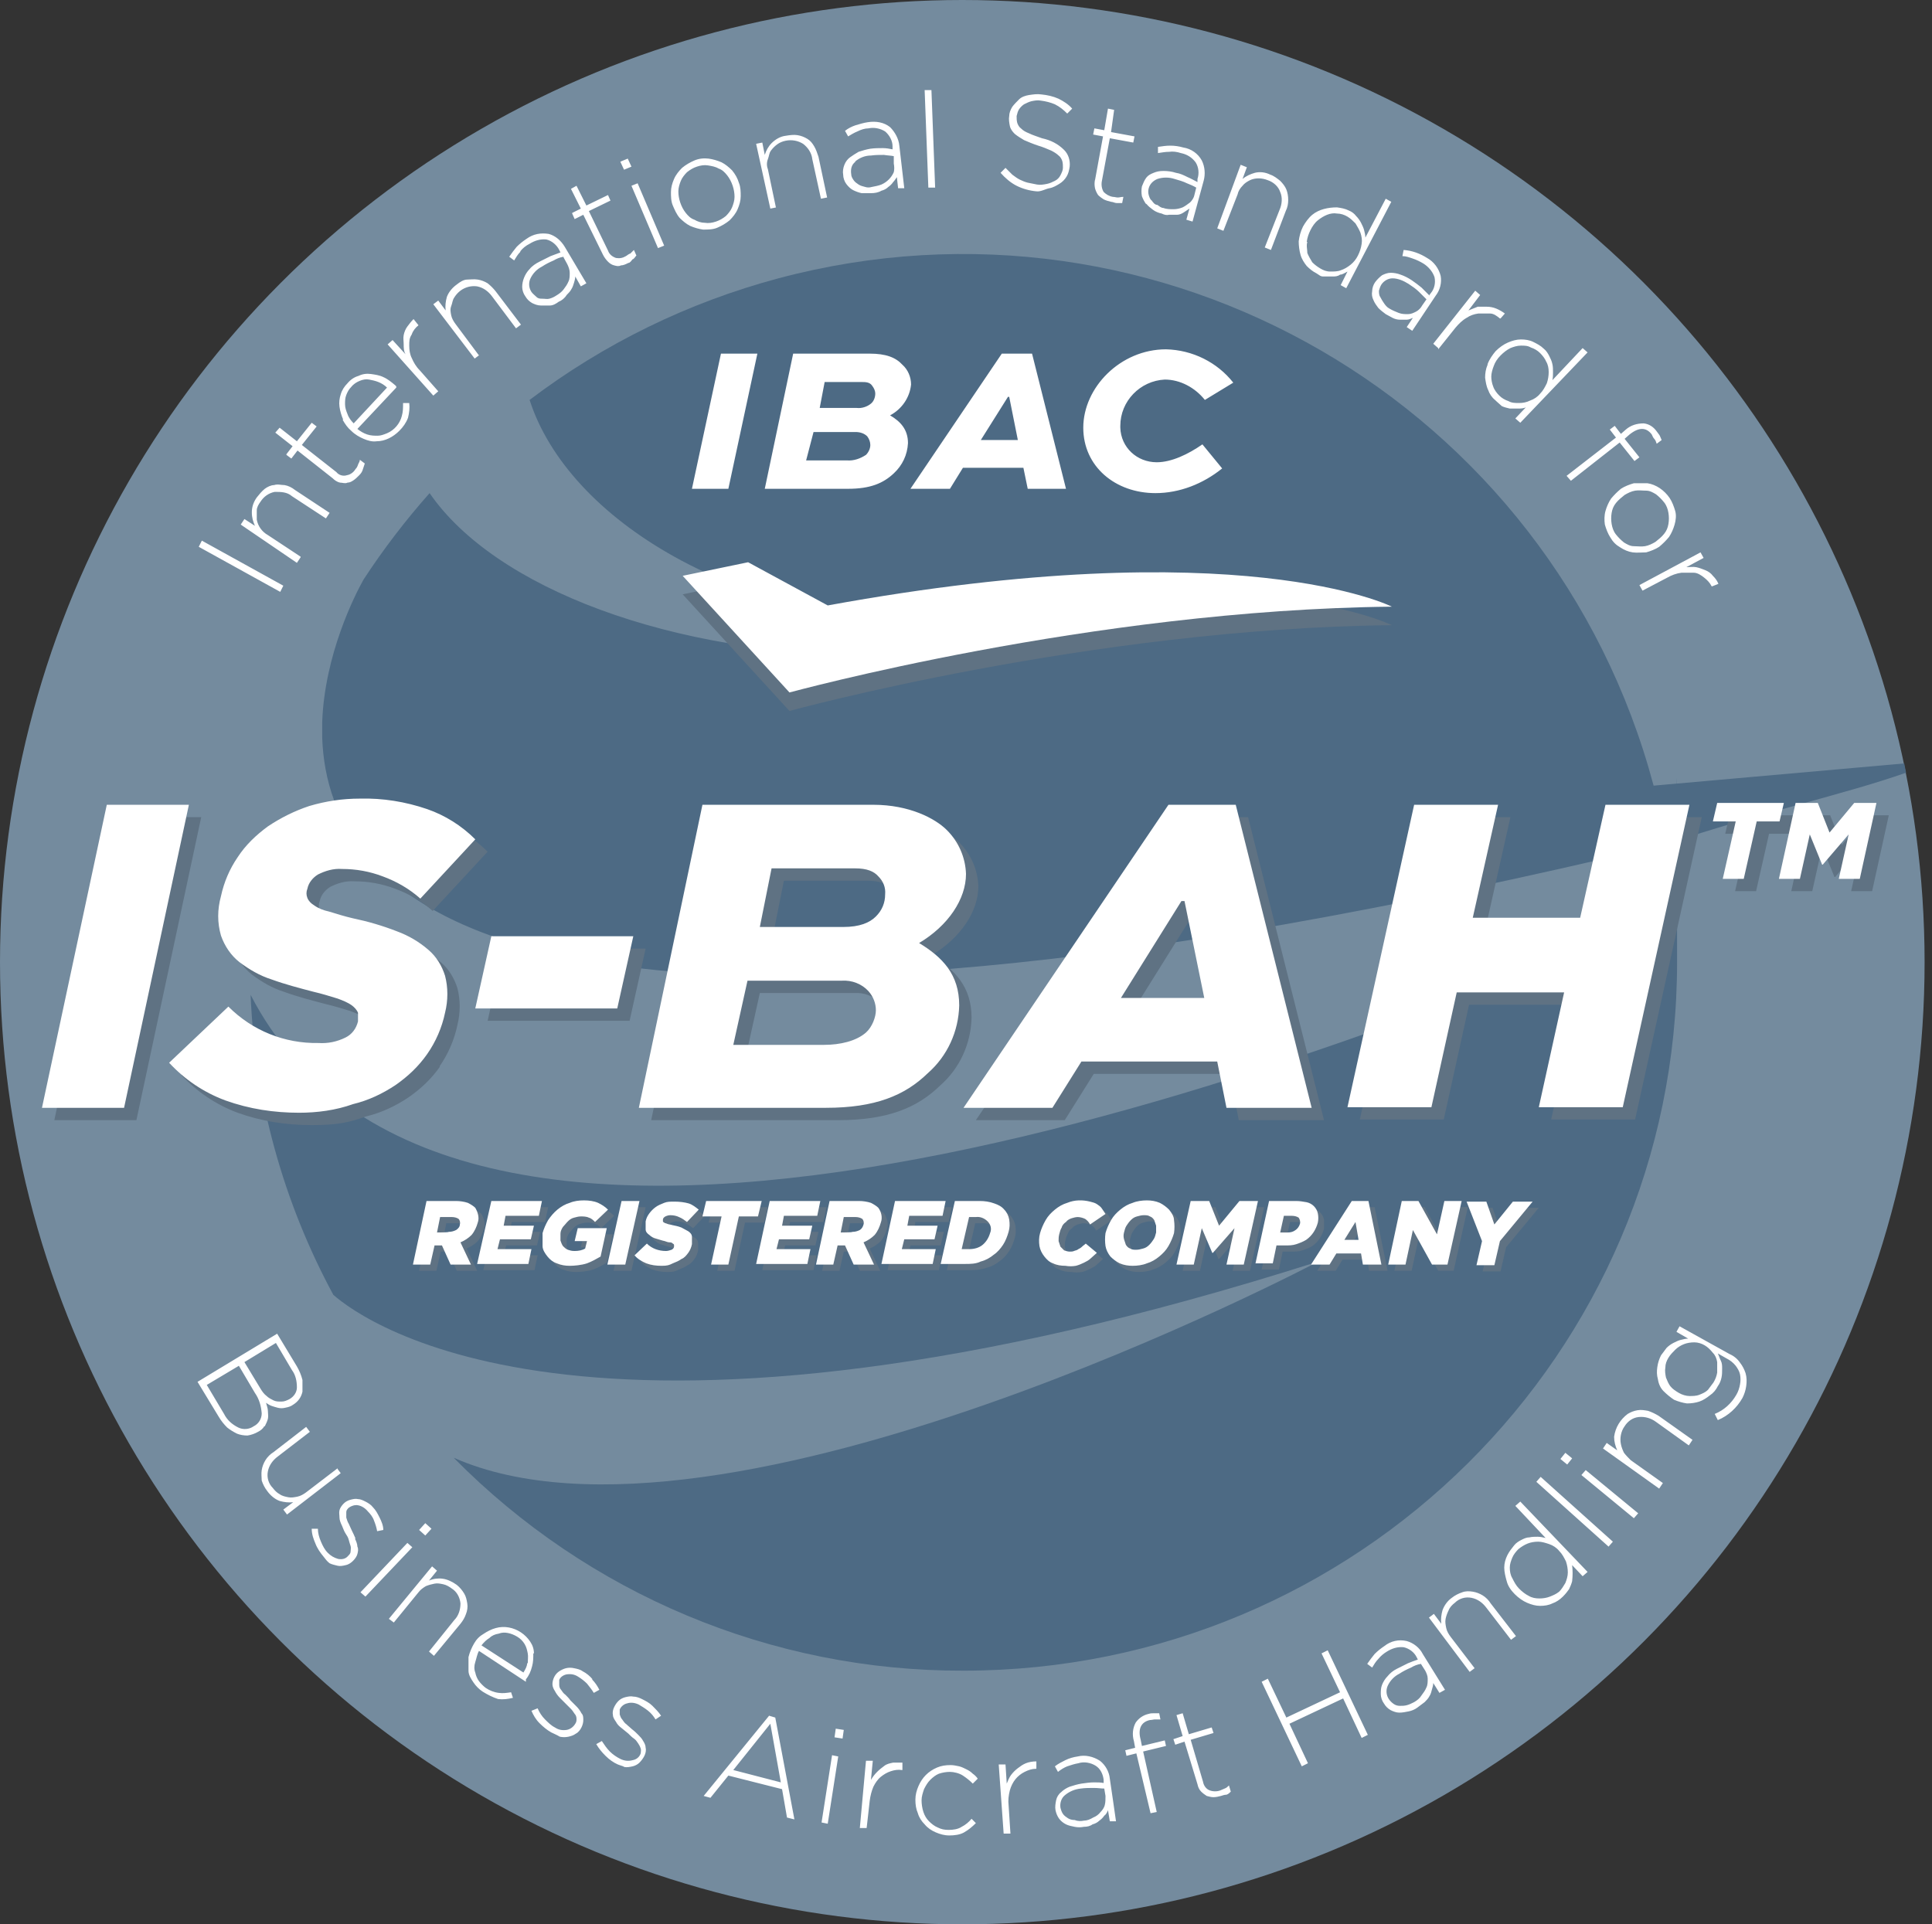
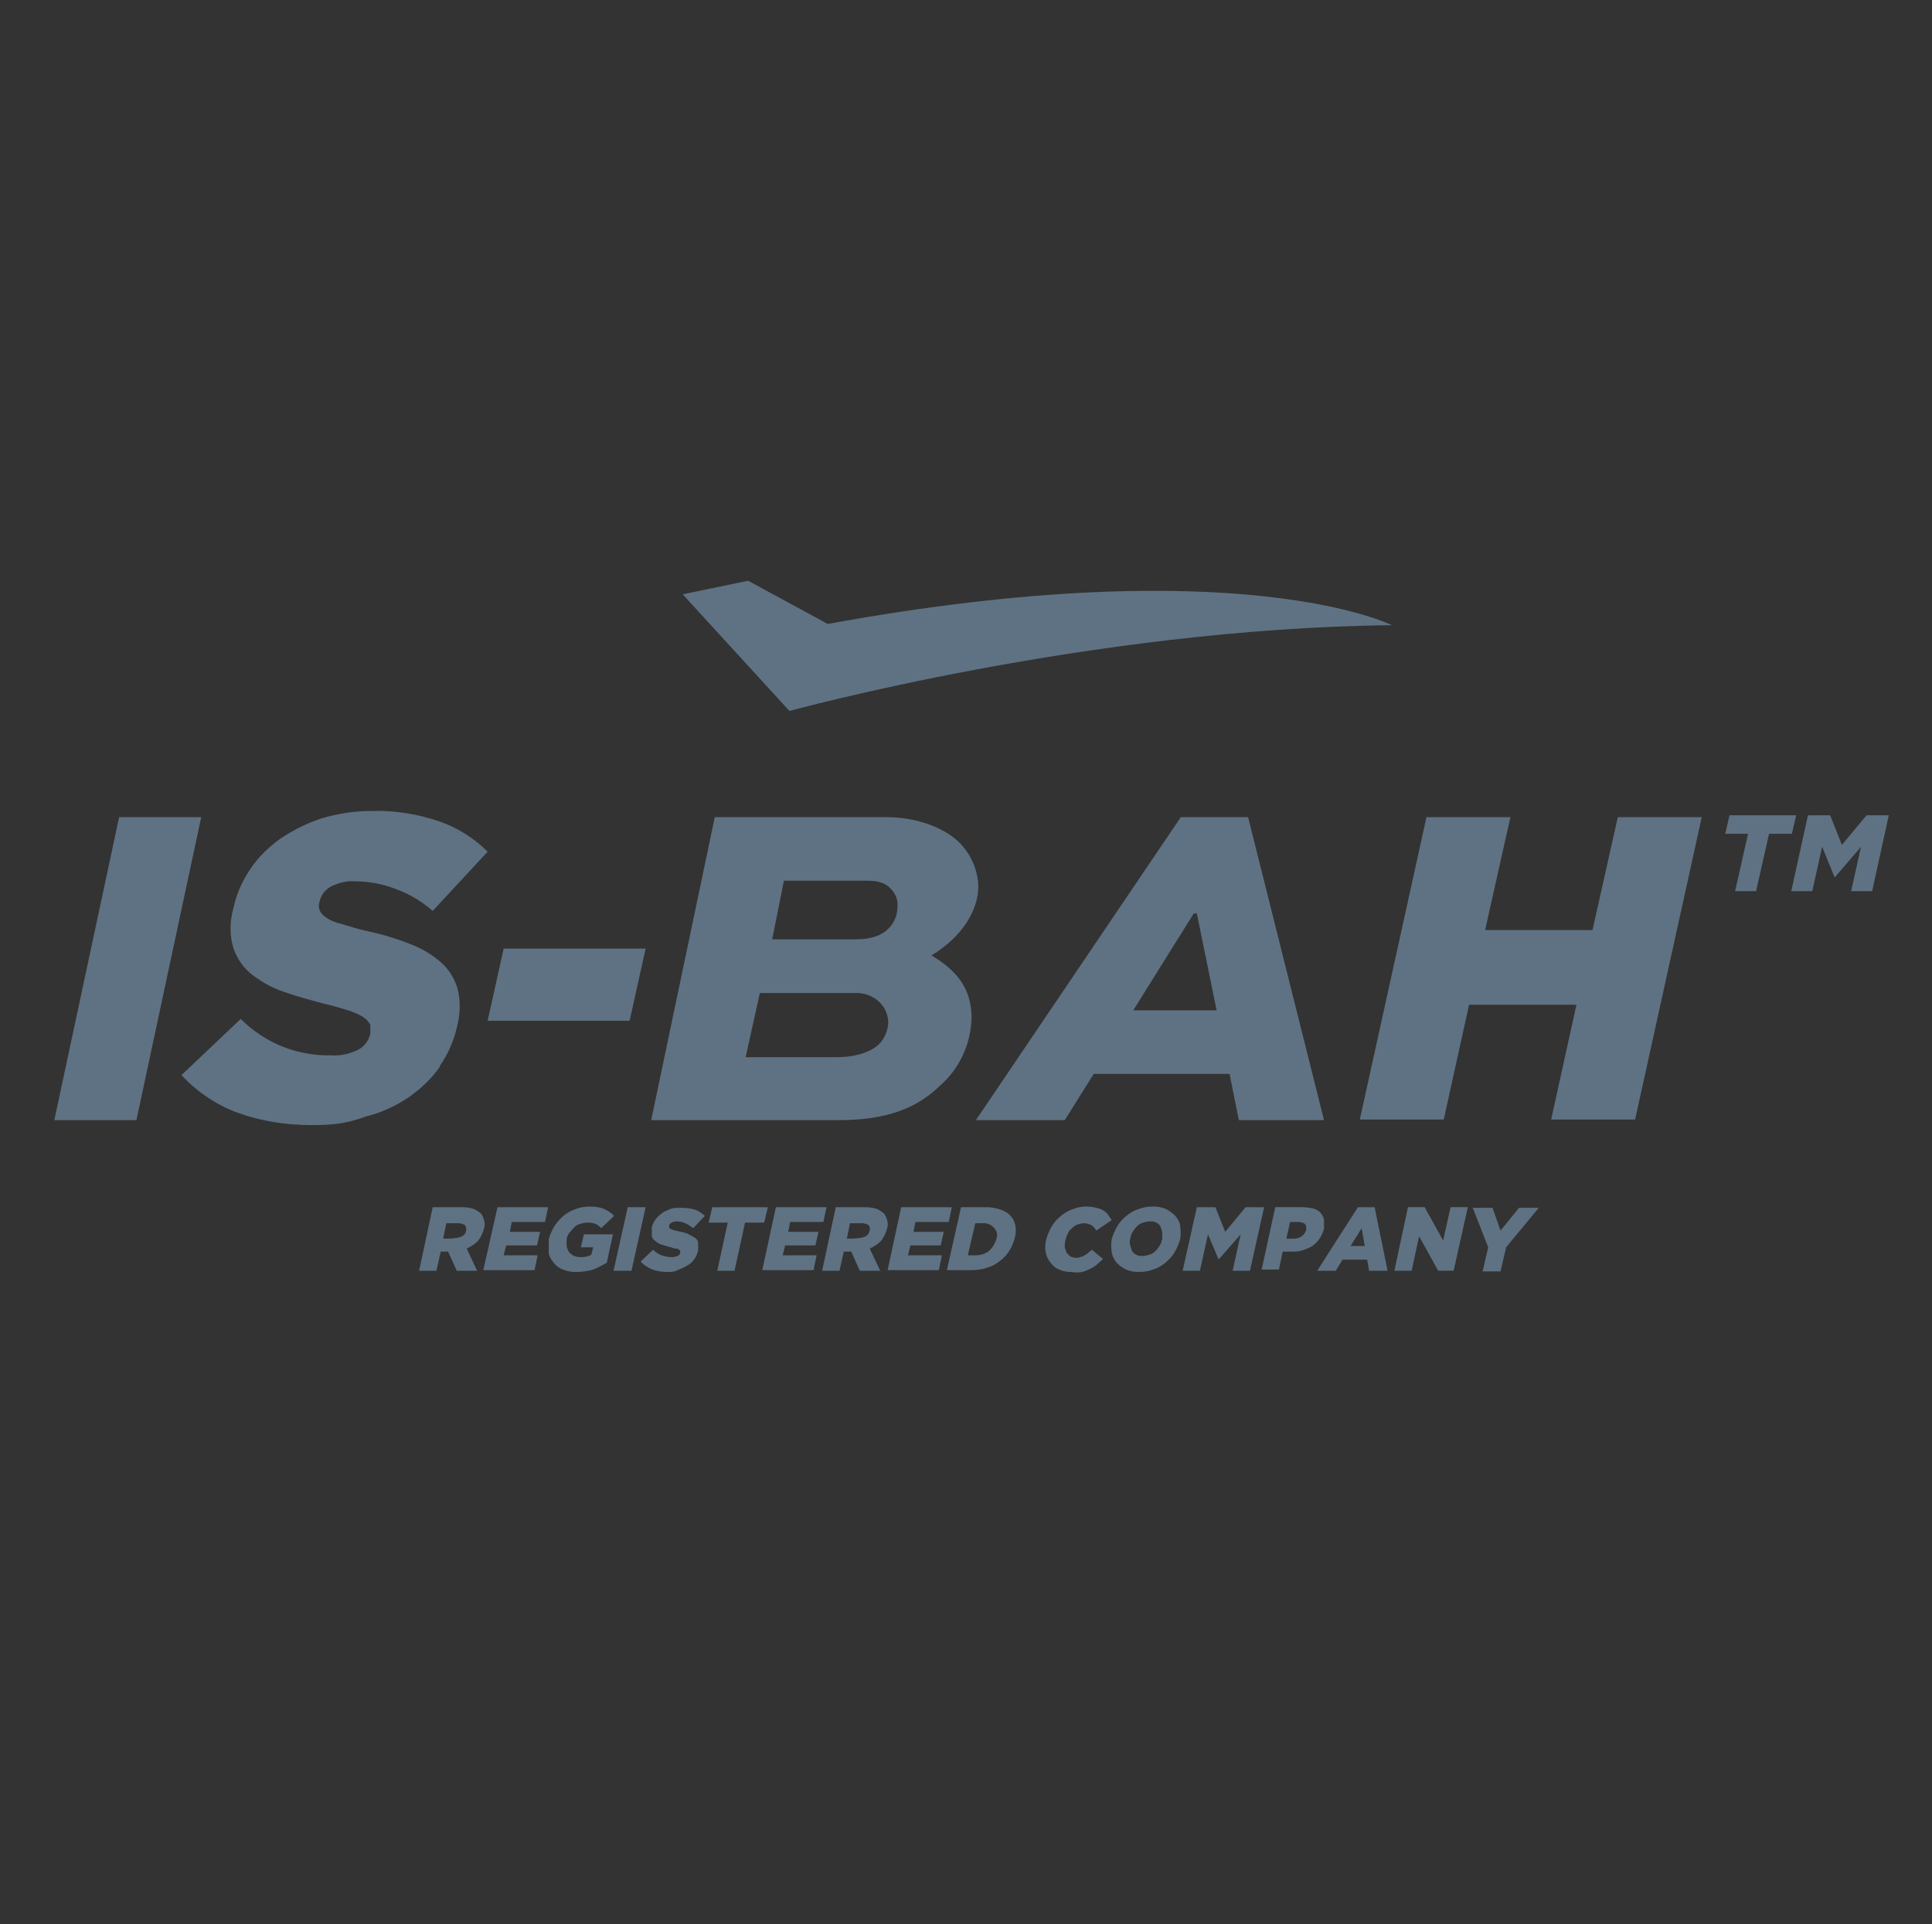
<svg xmlns="http://www.w3.org/2000/svg" id="Layer_1" data-name="Layer 1" version="1.1" viewBox="0 0 313 311.8">
  <rect x="0" y="0" width="313" height="311.8" fill="#333333" stroke="none" />
  <defs>
    <style>
      .cls-1 {
        fill: #4d6a84;
      }

      .cls-1, .cls-2, .cls-3, .cls-4 {
        stroke-width: 0px;
      }

      .cls-2 {
        fill: #5f7283;
      }

      .cls-3 {
        fill: #748b9e;
      }

      .cls-4 {
        fill: #fff;
      }
    </style>
  </defs>
-   <circle id="SVGID" class="cls-3" cx="155.9" cy="155.9" r="155.9" />
-   <path class="cls-1" d="M308.5,123.7c-13.5,1.2-27,2.4-40.6,3.6-16.5-61.9-79.9-98.7-141.8-82.2-14.6,3.9-28.3,10.6-40.3,19.7,6.2,19.3,33.5,36.4,69,36.4s10.7,5-12.7,5c-33.5,0-62-11-72.5-26.3-3.9,4.4-7.5,9.1-10.7,14-1.4,2.5-6.3,12.1-6.7,23.1v2.5c.9,27.2,32.1,60.4,208.7,19.4,4.5-1,9-2.1,9-2.1,15.5-5.2,29-8.1,38.9-11.6M40.6,161.2c.7,17,5.3,33.6,13.4,48.6,5,4.4,42.5,31.9,159.6-5.4,0,0-96.5,51-140.1,31.8,21.8,22.1,51.5,34.6,82.6,34.5,63.8,0,115.6-51.4,115.6-114.8s-.1-5.5-.3-8.2c-73.8,31.8-199.3,74.5-230.8,13.5Z" />
  <path class="cls-2" d="M71.2,172.8c1.4-2,2.4-4.3,2.9-6.7h0c.5-2,.5-4.1,0-6-.5-1.6-1.4-3.1-2.7-4.2-1.5-1.3-3.2-2.3-5.1-3-2.3-.9-4.7-1.6-7.1-2.1-1.3-.3-2.6-.7-3.9-1.1-.9-.2-1.7-.5-2.4-1-.5-.3-.9-.7-1.1-1.2-.2-.5-.2-1,0-1.5h0c.2-1,.9-1.8,1.7-2.3,1.2-.6,2.5-1,3.9-.9,2.3,0,4.5.4,6.6,1.2,2.2.8,4.3,2,6.1,3.6l8.9-9.6c-2.2-2.2-4.9-3.9-7.8-4.9-3.5-1.2-7.2-1.8-10.9-1.7-2.8,0-5.5.4-8.2,1.2-2.4.8-4.6,1.9-6.7,3.3-1.9,1.4-3.6,3-4.9,5-1.3,1.9-2.2,4-2.7,6.3h0c-.6,2.2-.6,4.3,0,6.4.6,1.7,1.6,3.2,3,4.3,1.6,1.2,3.3,2.2,5.2,2.8,2.2.8,4.5,1.4,6.8,2,1.3.3,2.6.7,3.9,1.1.8.3,1.6.6,2.3,1.1.4.3.8.7,1,1.2,0,.5,0,.9,0,1.4h0c-.3,1.2-1,2.1-2,2.6-1.4.7-2.9,1-4.4.9-5.5.1-10.7-2-14.6-5.9l-9.6,9.1c2.5,2.7,5.6,4.8,9.1,6.1,3.9,1.4,7.9,2,12,2s6-.4,8.8-1.4c2.5-.6,4.8-1.7,6.9-3.1,2-1.4,3.7-3,5.1-5ZM258,150.7h-17.4l4.1-18.3h-13.6l-10.8,49h13.6l4.1-18.6h17.4l-4.1,18.6h13.6l10.8-49h-13.6l-4.1,18.3ZM19.3,132.4l-10.5,49.1h13.3l10.5-49.1h-13.3ZM78.4,199.1c.3-.8,0-1.7-.4-2.4-.3-.3-.8-.6-1.2-.8-.6-.2-1.3-.3-1.9-.3h-4.8l-2.2,10.3h2.8l.7-3.1h1.2l1.4,3.1h3.3l-1.7-3.6c.7-.3,1.3-.7,1.8-1.2.5-.6.8-1.3,1-2ZM75.5,199.4c0,.4-.3.7-.6.9-.4.2-.8.3-1.2.3h0c0,.1-1.9.1-1.9.1l.5-2.5h1.9c.4,0,.8.1,1.1.3.2.2.3.6.2.9ZM214.5,197.6c-.2-.9-.9-1.6-1.8-1.8-.6-.1-1.1-.2-1.7-.2h-4.4l-2.2,10.1h2.8l.6-2.9h1.4c.6,0,1.2,0,1.8-.2s1.1-.4,1.6-.7c1-.7,1.6-1.7,1.9-2.8,0-.5,0-1,0-1.5ZM211.6,199.3c-.1.4-.4.8-.7,1-.4.3-.8.4-1.3.4h-1.2l.6-2.7h1.3c.4,0,.8.1,1.1.3.2.3.3.7.2,1ZM78.3,205.8h8.3l.5-2.4h-5.5l.4-1.6h5l.5-2.2h-4.9l.3-1.6h5.4l.5-2.4h-8.2l-2.3,10.2ZM291,132.1h-10.8l-.7,3h3.7l-2.1,9.3h3.4l2.1-9.3h3.7l.7-3ZM152.3,175.9c3.2-2.8,5-6.8,5.1-11,0-5-2.7-7.8-6.5-10.1,4.7-2.8,7.6-7.1,7.6-11.2-.1-2.7-1.2-5.2-3.1-7.1s-6.1-4.1-11.9-4.1h-27.7l-10.3,49.1h30.3c8,0,12.8-2,16.5-5.6ZM127,142.7h13.5c2,0,3.1.5,3.8,1.3.8.8,1.2,1.8,1.1,2.9,0,1.4-.5,2.6-1.5,3.6s-2.6,1.7-5.3,1.7h-13.5l1.9-9.5ZM120.8,171.3l2.3-10.4h15.3c1.6-.1,3.2.5,4.3,1.7.8.9,1.2,2,1.2,3.1s-.6,2.7-1.6,3.6c-1.6,1.4-4.2,2-6.8,2h-14.7ZM158.1,181.5h14.4l4.7-7.5h22l1.5,7.5h13.8l-12.3-49.1h-10.9l-33.2,49.1ZM193.9,148l3.2,15.7h-13.5l9.8-15.7h.5ZM225.5,101.3s-24.6-12.4-91.4-.2l-12.9-7-10.6,2.2,17.3,18.9c0,0,48.8-13.4,97.6-13.9ZM94.1,202.1h2l-.3,1.2c-.5.3-1.1.4-1.7.4s-.7-.1-1.1-.2c-.3-.1-.6-.4-.8-.6-.2-.3-.3-.6-.4-.9,0-.4,0-.7,0-1.1,0-.4.2-.8.4-1.1.3-.3.5-.6.8-.9.3-.3.6-.5,1-.6s.7-.2,1.1-.2.9,0,1.3.2c.4.1.7.4,1,.7l2.1-2c-.5-.5-1-.8-1.6-1.1-.7-.3-1.5-.4-2.3-.4s-1.6.1-2.3.4c-.7.2-1.4.6-2,1.1s-1.1,1.1-1.5,1.7c-.4.7-.7,1.4-.9,2.1,0,.7,0,1.4,0,2.1,0,.6.4,1.2.8,1.7s.9.9,1.5,1.1c.7.3,1.4.4,2.1.4s1.9-.1,2.8-.4c.8-.3,1.5-.7,2.2-1.1l1-4.6h-4.7l-.5,2.1ZM302.4,132.1l-4,4.8-1.9-4.8h-3.6l-2.7,12.3h3.4l1.6-7.2,2,4.9h.1l4.2-4.9-1.6,7.2h3.4l2.7-12.3h-3.6ZM104.6,153.7h-23l-2.6,11.7h23l2.6-11.7ZM176.3,203c-.2.2-.4.3-.6.4-.2.2-.5.2-.7.3s-.5.1-.7.1c-.3,0-.6-.1-.9-.2l-.6-.6c-.1-.3-.2-.6-.3-.9,0-.4,0-.7.1-1.1.1-.4.2-.8.4-1.1.1-.4.4-.7.7-.9.2-.3.6-.5.9-.6.3-.1.7-.2,1-.2s.8.1,1.2.3c.3.2.6.5.8.9l2.5-1.7-.6-.9c-.2-.3-.5-.5-.8-.7s-.7-.3-1.1-.4c-1.2-.3-2.5-.3-3.7.2-.7.2-1.4.6-2,1.1s-1.1,1-1.5,1.7-.7,1.4-.9,2.1-.2,1.4-.1,2.1c.1.6.4,1.2.8,1.7.4.5.8.9,1.4,1.1.6.3,1.3.4,2,.4.6.1,1.1.1,1.7,0,.4-.1.9-.3,1.3-.5.4-.2.8-.4,1.1-.7s.7-.6,1-.9l-1.8-1.5c-.2.2-.4.3-.6.5ZM220,195.6l-6.6,10.3h3l1.1-1.8h4l.3,1.8h3l-2.1-10.3h-2.7ZM218.8,201.9l1.8-2.9.5,2.9h-2.3ZM163.7,197c-.4-.5-1-.8-1.6-1-.8-.3-1.6-.4-2.4-.4h-4l-2.3,10.2h3.9c.9,0,1.8-.1,2.6-.4.8-.2,1.5-.6,2.1-1.1.6-.4,1.1-1,1.5-1.6s.7-1.4.9-2.1c.2-.7.2-1.3.1-2-.1-.6-.4-1.2-.8-1.6ZM161.4,200.8c-.2.7-.6,1.4-1.2,1.9s-1.4.7-2.2.7h-1.2l1.2-5.2h1.1c.7-.1,1.4.2,1.9.7s.7,1.2.4,1.9ZM233.8,201l-3-5.4h-2.7l-2.2,10.3h2.8l1.2-5.6,3.1,5.6h2.5l2.3-10.3h-2.8l-1.2,5.4ZM101.7,195.6l-2.3,10.3h2.9l2.3-10.3h-2.9ZM201.8,195.6l-3.3,4-1.6-4h-3l-2.3,10.3h2.8l1.3-5.9,1.7,4h.1l3.5-4-1.3,5.9h2.8l2.3-10.3h-3ZM190.4,197c-.4-.4-.9-.8-1.5-1.1-.7-.3-1.4-.4-2.1-.4s-1.6.1-2.3.4c-.7.2-1.4.6-2,1.1s-1.1,1-1.5,1.7-.7,1.4-.9,2.1c-.1.7-.1,1.4,0,2.1.1.6.4,1.2.8,1.7.4.4.9.8,1.5,1.1.7.3,1.4.4,2.1.4s1.6-.1,2.3-.4c.7-.2,1.4-.6,2-1.1s1.1-1,1.5-1.7.7-1.4.9-2.1c.1-.7.1-1.4,0-2.1,0-.6-.4-1.2-.8-1.7ZM188.3,200.7c-.1.4-.2.8-.4,1.1s-.4.6-.7.9c-.3.3-.6.5-1,.6s-.7.2-1.1.2-.7,0-1-.2c-.3-.1-.5-.3-.7-.6l-.3-.9c-.1-.4-.1-.7,0-1.1.1-.4.2-.8.4-1.1s.4-.6.7-.9c.3-.3.6-.5,1-.6s.7-.2,1.1-.2.7,0,1,.2c.3.1.5.3.7.6l.3.9c0,.4,0,.7,0,1.1ZM132.1,201.8l.5-2.2h-4.9l.3-1.6h5.4l.5-2.4h-8.2l-2.2,10.2h8.3l.5-2.4h-5.5l.4-1.6h4.9ZM152.4,201.8l.5-2.2h-4.9l.3-1.6h5.4l.5-2.4h-8.2l-2.2,10.2h8.3l.5-2.4h-5.5l.4-1.6h4.9ZM108.8,198.1c.2-.1.5-.2.8-.2.5,0,1,.1,1.4.3.5.2.9.5,1.3.8l1.9-2c-.5-.4-1-.8-1.6-1-.7-.2-1.5-.3-2.3-.3s-1.2,0-1.7.2-1,.4-1.4.7-.7.6-1,1-.5.8-.6,1.3c0,.4,0,.9,0,1.3,0,.4.3.7.6.9.3.3.7.5,1.1.6s.9.3,1.4.4c.3.1.5.2.8.2s.4.1.5.2c0,0,.2.1.2.2v.3c0,.2-.2.4-.4.5-.3.1-.6.2-.9.2-1.2,0-2.3-.4-3.1-1.2l-2,1.9c.5.6,1.2,1,1.9,1.3.8.3,1.6.4,2.5.4s1.2-.1,1.8-.4c.5-.2,1-.4,1.4-.7.5-.2.8-.6,1.1-1,.3-.4.5-.9.6-1.4,0-.4,0-.8,0-1.2s-.3-.7-.6-.9c-.4-.2-.7-.4-1.1-.6-.5-.2-1-.3-1.5-.4-.3-.1-.6-.1-.8-.2-.2-.1-.4-.1-.5-.2,0,0-.2-.1-.2-.2v-.3c0-.2.2-.4.4-.5ZM124.4,195.6h-9l-.6,2.5h3.1l-1.7,7.8h2.8l1.7-7.8h3.1l.6-2.5ZM243.1,199.4l-1.3-3.7h-3.2l2.5,6.4-.9,3.9h2.9l.9-3.9,5.3-6.4h-3.2l-3,3.7ZM143.3,196.7c-.3-.3-.8-.6-1.2-.8-.6-.2-1.3-.3-1.9-.3h-4.8l-2.2,10.3h2.8l.7-3.1h1.2l1.4,3.1h3.3l-1.7-3.6c.7-.3,1.3-.7,1.8-1.2.5-.6.8-1.3,1-2,.3-.8,0-1.7-.4-2.4ZM140.9,199.4c-.1.4-.3.7-.6.9-.4.2-.8.3-1.2.3h0c0,.1-1.9.1-1.9.1l.5-2.5h1.9c.4,0,.8.1,1.1.3.2.2.3.6.2.9Z" />
-   <path class="cls-4" d="M134.1,98.1l-12.9-7-10.6,2.2,17.3,18.9c.1,0,48.8-13.4,97.6-13.9,0,0-24.6-12.4-91.4-.2ZM116.8,57.3l-4.7,21.9h5.9l4.7-21.9s-5.9,0-5.9,0ZM158.9,204.4c.8-.2,1.5-.6,2.1-1.1.6-.4,1.1-1,1.5-1.6s.7-1.4.9-2.1c.2-.7.2-1.3.1-2-.1-.6-.4-1.2-.8-1.6-.4-.5-1-.8-1.6-1-.8-.3-1.6-.4-2.4-.4h-4l-2.3,10.2h3.9c.9,0,1.8,0,2.6-.4ZM157,197.2h1.1c.7-.1,1.4.2,1.9.7s.7,1.2.4,1.9c-.2.7-.6,1.4-1.2,1.9s-1.4.7-2.2.7h-1.2l1.2-5.2ZM253.9,237.3l.8-1-1.1-.9-.8,1,1.1.9ZM142.7,198.1c.3-.8.1-1.7-.4-2.4-.3-.3-.8-.6-1.2-.8-.6-.2-1.3-.3-1.9-.3h-4.8l-2.2,10.3h2.8l.7-3.1h1.2l1.4,3.1h3.3l-1.7-3.6c.7-.3,1.3-.7,1.8-1.2.5-.6.8-1.3,1-2ZM139.9,198.4c-.1.4-.3.7-.6.9-.4.2-.8.3-1.2.3h0c0,.1-1.9.1-1.9.1l.5-2.5h1.9c.4,0,.8.1,1.1.3.2.2.3.6.2.9ZM245.5,244l4.9,5.2c-.4-.1-.9-.2-1.3-.2s-.9,0-1.3.1c-.5,0-.9.2-1.3.4-.4.2-.9.5-1.2.9-.4.5-.8,1-1.1,1.6s-.5,1.3-.5,2,.2,1.5.4,2.2c.2.8.7,1.5,1.3,2.1s1.3,1.1,2,1.4,1.4.5,2.1.5,1.4-.1,2-.4c.6-.2,1.2-.6,1.7-1.1s.7-.8,1-1.2c.2-.4.4-.9.5-1.3.1-.9.1-1.7,0-2.6l1.7,1.8.8-.7-10.9-11.4-.8.7ZM252.6,251.3c.5.5.8,1.1,1.1,1.7.2.6.3,1.2.3,1.8s-.2,1.2-.4,1.7c-.3.5-.6,1-1,1.4-.5.4-1,.6-1.5.8-.5.2-1.1.3-1.7.3s-1.2-.1-1.7-.4c-.6-.3-1.1-.7-1.6-1.2s-.8-1.1-1.1-1.7c-.3-.5-.4-1.1-.4-1.7s.2-1.1.4-1.6.6-1,1-1.4c.5-.4,1-.7,1.5-.9s1.1-.3,1.7-.3,1.2.2,1.8.4c.6.2,1.2.6,1.6,1.1ZM165.8,75.8l.7,3.4h6.2l-5.5-21.9h-4.9l-14.8,21.9h6.4l2.1-3.4h9.8ZM163.3,64.3h.2l1.4,7h-6l4.4-7ZM256.2,239l8.5,7,.7-.8-8.5-7-.7.8ZM152.7,197l.5-2.4h-8.2l-2.2,10.2h8.3l.5-2.4h-5.5l.4-1.6h4.9l.5-2.2h-4.9l.3-1.6h5.4ZM248.9,240.1l11.7,10.5.7-.8-11.7-10.5-.7.8ZM233,56.6l2.8-3.5c.5-.6,1.1-1.2,1.8-1.6.6-.4,1.2-.6,1.9-.7.6,0,1.3,0,1.9,0,.6,0,1.1.4,1.6.8h.1c0,0,.7-.8.7-.8-.4-.3-.9-.6-1.4-.8s-1-.3-1.5-.3c-.5,0-1,0-1.5,0-.5.2-1,.4-1.5.6l1.9-2.5-.8-.7-6.8,8.6.8.7ZM266.1,95.7l4-2.1c.7-.4,1.5-.7,2.3-.8.7,0,1.3,0,2,0,.6,0,1.2.4,1.7.8s.9.8,1.2,1.4h.1c0,0,1-.4,1-.4-.2-.5-.5-.9-.9-1.3-.3-.4-.7-.7-1.2-.9s-1-.4-1.5-.5-1.1,0-1.6,0l2.8-1.5-.5-.9-9.9,5.3.5.9ZM240.2,258.5c-.5-.3-1-.5-1.6-.6s-1.2-.1-1.7.1c-.6.2-1.2.5-1.7.9-.7.5-1.2,1.2-1.5,2-.2.7-.3,1.5-.2,2.2l-1.2-1.6-.8.6,6.6,8.8.8-.6-3.9-5.1c-.3-.4-.6-.9-.7-1.4-.1-.5-.2-1-.1-1.5.1-.5.3-1,.5-1.4.2-.5.6-.9,1-1.2.7-.7,1.7-1,2.7-.8s1.8.8,2.4,1.6l4,5.2.8-.6-4.1-5.3c-.3-.5-.8-1-1.3-1.3ZM231.5,47.8l-1.2-1.2c-.5-.4-1-.8-1.6-1.2s-1.2-.7-1.8-.9c-.5-.2-1.1-.3-1.6-.3s-1,.2-1.4.4c-.4.3-.8.7-1.1,1.1-.3.4-.5,1-.5,1.5-.1.5,0,1,.2,1.4.2.5.5.9.8,1.3.4.4.8.7,1.2,1,.4.2.7.4,1.1.6.4.2.8.3,1.2.3s.7,0,1.1,0c.4,0,.7-.2,1-.3l-1,1.5.9.6,3.8-5.7c.7-.9,1-2.1.8-3.2-.3-1.2-1.1-2.3-2.2-2.9-1.1-.7-2.4-1.2-3.8-1.3l-.2,1c.6,0,1.1.2,1.7.4s1.2.5,1.7.8c.8.5,1.5,1.3,1.8,2.2.2.9,0,1.9-.6,2.6l-.3.4ZM230.4,49.5c-.2.4-.6.8-1,1s-.8.4-1.3.4-1,0-1.5-.2c-.5-.2-1-.4-1.5-.7-.4-.2-.7-.6-.9-.9-.2-.3-.4-.6-.6-1-.2-.3-.2-.7-.2-1,.1-.3.2-.7.4-1,.4-.6,1.1-1,1.8-1,.9,0,1.8.4,2.6.9.6.4,1.2.8,1.7,1.3.4.4.8.8,1.2,1.2l-.7,1ZM241,59.1c-.3.7-.4,1.4-.4,2.1.1.7.2,1.4.5,2,.2.6.6,1.2,1.1,1.6.4.4.8.7,1.1,1,.4.2.9.3,1.3.4.4,0,.9,0,1.3,0s.9,0,1.3-.2l-1.7,1.8.8.7,10.9-11.4-.8-.7-4.9,5.2c.1-.4.1-.9.1-1.3s0-.9-.1-1.3c-.1-.5-.3-.9-.5-1.3-.2-.4-.5-.9-.9-1.2-.5-.5-1.1-.8-1.7-1.1-.6-.3-1.3-.4-2-.4s-1.4.2-2.1.5c-.7.3-1.4.8-2,1.4-.5.6-1,1.3-1.3,2.1ZM244.7,56.4c.5-.2,1.1-.4,1.7-.4s1.1,0,1.6.3c.6.2,1.1.5,1.5.9s.8.9,1,1.4c.3.5.4,1.1.4,1.7s-.1,1.2-.3,1.8c-.3.6-.6,1.2-1.1,1.7-.4.5-1,.9-1.6,1.1-.6.3-1.2.4-1.8.4s-1.2,0-1.7-.3c-.6-.2-1.1-.5-1.5-.9s-.8-.9-1-1.5c-.2-.5-.3-1.1-.3-1.6s.2-1.2.4-1.7c.2-.6.6-1.2,1.1-1.7s1-.9,1.6-1.2ZM214.1,267.9l3,6.3-8.7,4.1-3-6.3-1,.5,6.5,13.7,1-.5-3-6.4,8.7-4.1,3,6.4,1-.5-6.5-13.7-1,.5ZM227.9,265.9c-1.3-.3-2.6,0-3.6.8-.6.4-1.1.8-1.6,1.3-.4.5-.8,1-1.2,1.6l.8.6c.3-.5.6-1,1-1.4.4-.5.9-.9,1.4-1.2.8-.5,1.7-.8,2.7-.7.9.2,1.7.8,2.1,1.6l.2.4c-.6.2-1.1.4-1.6.6-.6.3-1.2.6-1.8.9s-1.1.7-1.5,1.2c-.4.4-.7.9-.9,1.4s-.2,1-.2,1.5.2,1.1.5,1.5c.3.5.6.8,1.1,1.1.4.2.9.4,1.4.4s1-.1,1.5-.2,1-.3,1.4-.6c.4-.3.8-.6,1.2-.9.3-.3.6-.6.8-1,.2-.3.3-.7.4-1.1.1-.3.2-.7.2-1l1,1.6.9-.5-3.6-5.8c-.5-1-1.5-1.8-2.6-2.1ZM231.3,272c0,.5,0,1-.2,1.4-.2.5-.5.9-.8,1.3-.3.5-.7.8-1.2,1.1-.4.2-.8.4-1.2.5s-.7.1-1.1.1-.7-.1-1-.3c-.3-.2-.6-.5-.8-.8-.4-.6-.5-1.4-.2-2.1.4-.9,1.1-1.6,1.9-2,.6-.4,1.2-.7,1.9-1,.5-.3,1-.5,1.6-.6l.7,1.1c.2.4.4.8.4,1.3ZM273.7,130.4h-13.6l-4.1,18.3h-17.4l4.1-18.3h-13.6l-10.8,49h13.6l4.1-18.6h17.4l-4.1,18.6h13.6l10.8-49ZM266.9,78.3c-.7,0-1.5,0-2.2,0-.7.2-1.5.5-2.1.9-.6.5-1.1,1-1.6,1.6-.4.6-.7,1.3-.9,2s-.2,1.5-.1,2.2c.2.7.5,1.5.9,2.1.4.7.9,1.2,1.6,1.6.6.4,1.3.7,2,.8s1.5,0,2.2,0c.7-.2,1.5-.5,2.1-.9.6-.5,1.1-1,1.6-1.6.4-.6.7-1.3.9-2s.3-1.5.1-2.2c-.2-.7-.5-1.5-.9-2.1s-1-1.2-1.6-1.6c-.6-.4-1.3-.7-2-.8ZM269.6,81.4c.4.5.6,1.1.7,1.7s.1,1.2,0,1.8c-.1.6-.3,1.1-.7,1.6-.4.5-.9.9-1.4,1.3-.5.3-1.1.6-1.7.7s-1.2,0-1.8,0c-.6,0-1.1-.3-1.6-.6-.5-.4-.9-.8-1.3-1.3s-.6-1.1-.7-1.7-.1-1.2,0-1.8c.1-.6.3-1.1.7-1.6.4-.5.9-.9,1.4-1.3.5-.3,1.1-.6,1.7-.7s1.2,0,1.8,0c.6,0,1.1.3,1.6.6.5.4.9.8,1.3,1.3ZM253.8,77.1l.7.8,7.9-6.2,2.4,3,.8-.6-2.4-3,.8-.7c1.5-1.2,2.7-1.2,3.6,0,.1.2.2.5.4.7.2.2.3.5.4.8l.8-.6c-.1-.2-.2-.5-.3-.7-.1-.2-.3-.4-.5-.7-.5-.7-1.2-1.2-2.1-1.3-1.1,0-2.1.3-2.9,1l-.8.7-1-1.3-.8.6,1,1.3-8,6.2ZM198.7,179.5h13.8l-12.3-49.1h-10.9l-33.2,49.1h14.4l4.7-7.5h22l1.5,7.5ZM181.6,161.7l9.8-15.7h.5l3.2,15.7h-13.5ZM289,130.1h-10.8l-.7,3h3.7l-2.1,9.3h3.4l2.1-9.3h3.7l.7-3ZM232.8,200l-3-5.4h-2.7l-2.2,10.3h2.8l1.2-5.6,3.1,5.6h2.5l2.3-10.3h-2.8l-1.2,5.4ZM132.4,197l.5-2.4h-8.2l-2.2,10.2h8.3l.5-2.4h-5.5l.4-1.6h4.9l.5-2.2h-4.9l.3-1.6h5.4ZM212.4,204.9h3l1.1-1.8h4l.3,1.8h3l-2.1-10.3h-2.7l-6.6,10.3ZM220.1,200.9h-2.3l1.8-2.9.5,2.9ZM300.4,130.1l-4,4.8-1.9-4.8h-3.6l-2.7,12.3h3.4l1.6-7.2,2,4.9h.1l4.2-4.9-1.6,7.2h3.4l2.7-12.3h-3.6ZM189.4,196c-.4-.4-.9-.8-1.5-1.1-.7-.3-1.4-.4-2.1-.4s-1.6.1-2.3.4c-.7.2-1.4.6-2,1.1s-1.1,1-1.5,1.7-.7,1.4-.9,2.1c-.1.7-.1,1.4,0,2.1.1.6.4,1.2.8,1.7.4.4.9.8,1.5,1.1.7.3,1.4.4,2.1.4s1.6-.1,2.3-.4c.7-.2,1.4-.6,2-1.1s1.1-1,1.5-1.7.7-1.4.9-2.1c.1-.7.1-1.4,0-2.1,0-.6-.4-1.2-.8-1.7ZM187.3,199.7c-.1.4-.2.8-.4,1.1s-.4.6-.7.9c-.3.3-.6.5-1,.6s-.7.2-1.1.2-.7,0-1-.2c-.3-.1-.5-.3-.7-.6l-.3-.9c-.1-.4-.1-.7,0-1.1.1-.4.2-.8.4-1.1s.4-.6.7-.9c.3-.3.6-.5,1-.6s.7-.2,1.1-.2.7,0,1,.2c.3.1.5.3.7.6l.3.9c0,.4,0,.7,0,1.1ZM172,198.9c.1-.4.4-.7.7-.9.2-.3.6-.5.9-.6.3-.1.7-.2,1-.2s.8.1,1.2.3c.3.2.6.5.8.9l2.5-1.7-.6-.9c-.2-.3-.5-.5-.8-.7s-.7-.3-1.1-.4c-1.2-.3-2.5-.3-3.7.2-.7.2-1.4.6-2,1.1s-1.1,1-1.5,1.7-.7,1.4-.9,2.1-.2,1.4-.1,2.1c.1.6.4,1.2.8,1.7.4.5.8.9,1.4,1.1.6.3,1.3.4,2,.4.6.1,1.1.1,1.7,0,.4-.1.9-.3,1.3-.5.4-.2.8-.4,1.1-.7s.7-.6,1-.9l-1.8-1.5c-.2.2-.4.3-.6.5-.2.2-.4.3-.6.4-.2.2-.5.2-.7.3s-.5.1-.7.1c-.3,0-.6-.1-.9-.2l-.6-.6c-.1-.3-.2-.6-.3-.9,0-.4,0-.7.1-1.1.1-.4.2-.8.4-1.1ZM150.3,173.9c3.2-2.8,5-6.8,5.1-11,0-5-2.7-7.8-6.5-10.1,4.7-2.8,7.6-7.1,7.6-11.2-.1-2.7-1.2-5.2-3.1-7.1s-6.1-4.1-11.9-4.1h-27.7l-10.3,49.1h30.3c8,0,12.8-2,16.5-5.6ZM125,140.7h13.5c2,0,3.1.5,3.8,1.3.8.8,1.2,1.8,1.1,2.9,0,1.4-.5,2.6-1.5,3.6s-2.6,1.7-5.3,1.7h-13.5l1.9-9.5ZM118.8,169.3l2.3-10.4h15.3c1.6-.1,3.2.5,4.3,1.7.8.9,1.2,2,1.2,3.1s-.6,2.7-1.6,3.6c-1.6,1.4-4.2,2-6.8,2h-14.7ZM242.1,205l.9-3.9,5.3-6.4h-3.2l-3,3.7-1.3-3.7h-3.2l2.5,6.4-.9,3.9h2.9ZM103.6,194.6h-2.9l-2.3,10.3h2.9l2.3-10.3ZM91.2,198.8c.3-.3.5-.6.8-.9.3-.3.6-.5,1-.6s.7-.2,1.1-.2.9,0,1.3.2c.4.1.7.4,1,.7l2.1-2c-.5-.5-1-.8-1.6-1.1-.7-.3-1.5-.4-2.3-.4s-1.6.1-2.3.4c-.7.2-1.4.6-2,1.1s-1.1,1.1-1.5,1.7c-.4.7-.7,1.4-.9,2.1,0,.7,0,1.4,0,2.1,0,.6.4,1.2.8,1.7s.9.9,1.5,1.1c.7.3,1.4.4,2.1.4s1.9-.1,2.8-.4c.8-.3,1.5-.7,2.2-1.1l1-4.6h-4.7l-.5,2.1h2l-.3,1.2c-.5.3-1.1.4-1.7.4s-.7-.1-1.1-.2c-.3-.1-.6-.4-.8-.6-.2-.3-.3-.6-.4-.9,0-.4,0-.7,0-1.1,0-.4.2-.8.4-1.1ZM267,228.6c-.6-.1-1.1-.2-1.7-.1-.6.1-1.1.3-1.6.6-1.2.9-2,2.2-2.2,3.7,0,.8.2,1.5.5,2.2l-1.7-1.2-.6.9,9.1,6.5.6-.9-5.2-3.7c-.4-.4-.8-.8-1.1-1.2-.2-.4-.4-.9-.5-1.4s-.1-1,0-1.5.3-1,.6-1.4c.5-.8,1.3-1.4,2.3-1.5s2,.2,2.8.8l5.3,3.8.6-.9-5.5-3.9c-.5-.3-1.1-.6-1.7-.8ZM211.7,43.1c.5.5,1,.9,1.6,1.2.5.3.6.5,1.1.5h1.4c.5,0,.9,0,1.3-.3.4,0,.8-.3,1.2-.5l-1.1,2.2.9.5,7.3-14-.9-.5-3.3,6.3c0-.4-.1-.8-.2-1.2-.1-.4-.3-.8-.5-1.2s-.5-.8-.8-1.1c-.3-.4-.7-.7-1.2-.9-.6-.3-1.2-.4-1.9-.5-1.4,0-2.9.3-4,1.2-.6.5-1.1,1.2-1.5,1.9-.4.8-.6,1.6-.7,2.4,0,.7.1,1.5.3,2.2s.6,1.3,1,1.8ZM211.7,39.2c.1-.7.3-1.3.6-1.9.3-.6.7-1.2,1.2-1.6.5-.4,1-.7,1.5-.9s1.1-.3,1.6-.2c.6,0,1.2.2,1.7.5s.9.7,1.3,1.1c.3.5.6,1,.8,1.5.2.6.3,1.2.2,1.8-.1.7-.3,1.3-.6,1.9-.3.6-.7,1.1-1.2,1.5s-1,.7-1.6.9c-.5.2-1.1.2-1.7.2-.6,0-1.1-.2-1.6-.5s-.9-.6-1.3-1c-.3-.5-.6-1-.8-1.5,0-.6-.2-1.2,0-1.8ZM102.6,151.7h-23l-2.6,11.7h23l2.6-11.7ZM87.3,197l.5-2.4h-8.2l-2.3,10.2h8.3l.5-2.4h-5.5l.4-1.6h5l.5-2.2h-4.9l.3-1.6h5.4ZM67.9,247.9l1,.9,1-1.1-1-.9-1,1.1ZM281.9,220.8c-.4-.6-1-1.1-1.7-1.4l-8.1-4.5-.5.9,1.9,1.1c-.4,0-.8.1-1.2.2-.4.1-.8.3-1.2.5-.4.2-.8.5-1.1.8-.3.4-.6.8-.9,1.2-.3.6-.5,1.2-.6,1.9s-.1,1.3.1,2c.1.7.4,1.4.9,1.9s1.1,1,1.7,1.4c.7.3,1.4.5,2.1.6.7,0,1.4-.1,2-.3s1.2-.6,1.7-1c.6-.4,1-.9,1.3-1.5.3-.4.5-.9.6-1.4s.1-.9.1-1.4,0-.9-.2-1.3c-.2-.4-.3-.8-.5-1.2l1.4.8c.6.3,1.1.7,1.5,1.2.3.4.6.9.7,1.4s.1,1.1,0,1.6c-.1.6-.3,1.2-.6,1.7-.8,1.4-2,2.5-3.5,3.1l.5,1c1.7-.7,3.1-2,4-3.6.3-.6.5-1.2.6-1.9s.1-1.4-.1-2.1c-.2-.6-.5-1.2-.9-1.7ZM278.2,222.4c-.1.6-.3,1.1-.6,1.6-.3.4-.6.8-.9,1.2-.4.4-.9.6-1.4.8s-1.1.2-1.6.2-1.2-.2-1.7-.5-1-.6-1.4-1.1c-.3-.4-.5-.9-.7-1.4-.1-.5-.2-1.1-.1-1.6,0-.6.2-1.1.5-1.6s.7-.9,1.1-1.3c.4-.4.9-.7,1.4-.9s1.1-.3,1.7-.3,1.2.2,1.7.5.9.7,1.3,1.2c.4.4.6.9.7,1.5,0,.6,0,1.1,0,1.7ZM77.4,198.1c.3-.8,0-1.7-.4-2.4-.3-.3-.8-.6-1.2-.8-.6-.2-1.3-.3-1.9-.3h-4.8l-2.2,10.3h2.8l.7-3.1h1.2l1.4,3.1h3.3l-1.7-3.6c.7-.3,1.3-.7,1.8-1.2.5-.6.8-1.3,1-2ZM74.5,198.4c0,.4-.3.7-.6.9-.4.2-.8.3-1.2.3h0c0,.1-1.9.1-1.9.1l.5-2.5h1.9c.4,0,.8.1,1.1.3.2.2.3.6.2.9ZM102.3,27l-.6-1.3-1.2.5.6,1.3,1.2-.5ZM96,272.1c-.4-.5-1-1-1.6-1.3-.4-.3-.9-.4-1.4-.5-.4-.1-.9-.1-1.3,0s-.8.3-1.1.5c-.3.2-.6.5-.8.9s-.3.8-.3,1.2c0,.4.2.8.4,1.1.2.4.5.8.8,1.1l1.8,1.8c.2.2.4.5.6.8.2.2.3.5.3.8s0,.5-.2.8c-.3.5-.8.9-1.4,1-.7.1-1.3,0-1.9-.4-.6-.3-1.1-.8-1.6-1.3s-.9-1.1-1.2-1.8l-1,.4c.3.7.7,1.4,1.3,2,.6.6,1.2,1.1,1.9,1.5.4.2.9.4,1.4.7.5.1.9.1,1.4,0,.4-.1.8-.2,1.2-.5.4-.2.7-.6.9-1s.3-.8.3-1.2,0-.8-.3-1.1c-.2-.4-.5-.8-.8-1.1l-1-1c-.2-.3-.5-.6-.8-.9-.3-.2-.5-.5-.7-.8-.2-.2-.3-.5-.3-.8,0-.3,0-.6,0-.8.2-.5.7-.8,1.2-.9.7-.1,1.3,0,1.9.4.5.3,1,.7,1.4,1.1.4.5.8,1,1.1,1.5l.9-.5c-.3-.6-.7-1.2-1.2-1.7ZM54.7,237.9l-5.1,3.9c-.4.3-.9.6-1.4.7-.5.1-1,.2-1.5.1-.5-.1-1-.2-1.4-.5-.4-.2-.8-.6-1.1-1-.7-.7-1-1.7-.8-2.7s.8-1.8,1.6-2.4l5.2-4-.6-.8-5.3,4.1c-.5.3-1,.8-1.3,1.3s-.5,1-.6,1.6,0,1.2,0,1.7c.2.6.5,1.2.9,1.7.5.7,1.2,1.3,2,1.6.7.2,1.5.3,2.2.2l-1.6,1.2.6.8,8.7-6.7-.6-.8ZM75.2,258.2c-.3-.5-.7-1-1.2-1.4-.7-.5-1.5-.9-2.3-1-.7-.1-1.5,0-2.2.3l1.3-1.6-.8-.7-7,8.5.8.6,4-4.9c.3-.4.7-.7,1.2-1,.5-.2.9-.3,1.4-.4s.9,0,1.4.1,1,.4,1.4.7c.8.5,1.3,1.4,1.4,2.4,0,1-.3,2-1,2.7l-4.1,5.1.8.7,4.3-5.2c.4-.5.7-1,.9-1.6.2-.5.3-1.1.2-1.7-.1-.6-.2-1.1-.5-1.6ZM57.6,249.3c-.2-.5-.4-.9-.6-1.3s-.3-.7-.5-1.1c-.2-.3-.3-.7-.4-1v-.9c0-.3.2-.5.4-.7.4-.3,1-.5,1.5-.4.6.1,1.2.5,1.6,1,.4.4.8.9,1,1.5.2.5.4,1.1.5,1.7l1-.2c0-.7-.3-1.4-.6-2s-.6-1.2-1.1-1.7c-.3-.4-.8-.7-1.2-.9s-.8-.4-1.2-.4c-.4-.1-.8,0-1.2.1s-.8.3-1.1.6-.6.7-.7,1.1,0,.8,0,1.2.2.9.4,1.3c.2.5.4,1,.6,1.3s.4.6.5,1,.2.7.3,1,0,.6,0,.9c0,.3-.2.5-.4.7-.4.5-1,.6-1.6.5-.7-.2-1.2-.5-1.7-1s-.8-1.1-1.1-1.8-.5-1.4-.5-2.1h-1c0,.9.3,1.7.6,2.4.3.8.8,1.5,1.3,2.1.3.4.6.8,1,1.1.4.2.9.3,1.3.4.4.1.9,0,1.3-.1.5-.1.9-.4,1.2-.7s.6-.7.7-1.1.2-.8,0-1.2c0-.4-.2-.9-.4-1.3ZM86.5,267.9c0-.7-.2-1.3-.6-1.9s-.9-1.1-1.5-1.5c-1.2-.8-2.7-1.1-4.1-.7-.7.2-1.3.5-1.9.9-.7.4-1.2.9-1.6,1.6s-.7,1.4-.9,2.2c0,.7,0,1.5,0,2.2s.4,1.3.8,1.9.9,1.1,1.5,1.5c.8.5,1.6.9,2.5,1.2.8.1,1.6,0,2.4-.2l-.3-.9c-.7.1-1.3.2-2,.1-.8-.1-1.5-.4-2.1-.8-.4-.3-.8-.7-1.1-1.1-.3-.4-.5-.9-.6-1.4-.2-.5-.2-1.1,0-1.7s.3-1.3.6-1.8l7.6,5c0-.1,0-.1,0-.2s0-.1,0-.2c.5-.6.8-1.3,1-2.1.2-.7.2-1.4.2-2.1ZM85.4,269.5c0,.5-.3,1-.6,1.5l-6.8-4.4c.4-.5.8-.9,1.3-1.2.4-.4.9-.6,1.5-.7.5-.2,1-.2,1.5-.1s1,.3,1.5.6c.5.3.9.7,1.2,1.2s.4,1,.5,1.5,0,1.1,0,1.6ZM166.2,285.7c-.5.2-.9.5-1.3.8-.4.3-.8.7-1.1,1.1s-.5.9-.7,1.4l-.2-3.1h-1.1c0,.1.8,11.2.8,11.2h1.1c0-.1-.3-4.6-.3-4.6-.1-.8,0-1.6.2-2.4.2-.7.5-1.3.9-1.8s.9-.9,1.5-1.2c.6-.3,1.2-.5,1.8-.5h.1v-1.2c-.6,0-1.2.1-1.7.3ZM66,250l-7.6,8,.8.7,7.6-8-.8-.7ZM17.3,130.4l-10.5,49.1h13.3l10.5-49.1h-13.3ZM45.9,94.9l-13.2-7.3-.5,1,13.2,7.3.5-1ZM48.4,180.3c3,0,6-.4,8.8-1.4,2.5-.6,4.8-1.7,6.9-3.1,2-1.4,3.7-3,5.1-5s2.4-4.3,2.9-6.7h0c.5-2,.5-4.1,0-6-.5-1.6-1.4-3.1-2.7-4.2-1.5-1.3-3.2-2.3-5.1-3-2.3-.9-4.7-1.6-7.1-2.1-1.3-.3-2.6-.7-3.9-1.1-.9-.2-1.7-.5-2.4-1-.5-.3-.9-.7-1.1-1.2-.2-.5-.2-1,0-1.5h0c.2-1,.9-1.8,1.7-2.3,1.2-.6,2.5-1,3.9-.9,2.3,0,4.5.4,6.6,1.2,2.2.8,4.3,2,6.1,3.6l8.9-9.6c-2.2-2.2-4.9-3.9-7.8-4.9-3.5-1.2-7.2-1.8-10.9-1.7-2.8,0-5.5.4-8.2,1.2-2.4.8-4.6,1.9-6.7,3.3-1.9,1.4-3.6,3-4.9,5-1.3,1.9-2.2,4-2.7,6.3h0c-.6,2.2-.6,4.3,0,6.4.6,1.7,1.6,3.2,3,4.3,1.6,1.2,3.3,2.2,5.2,2.8,2.2.8,4.5,1.4,6.8,2,1.3.3,2.6.7,3.9,1.1.8.3,1.6.6,2.3,1.1.4.3.8.7,1,1.2,0,.5,0,.9,0,1.4h0c-.3,1.2-1,2.1-2,2.6-1.4.7-2.9,1-4.4.9-5.5.1-10.7-2-14.6-5.9l-9.6,9.1c2.5,2.7,5.6,4.8,9.1,6.1,3.9,1.4,7.9,2,12,2ZM42.9,231.1c.2-.4.4-.8.5-1.2s0-.9,0-1.3c0-.4-.2-.9-.3-1.3.3.2.6.4.9.5.3.1.6.2,1,.3s.8.1,1.2,0c.5-.1.9-.2,1.3-.5.8-.5,1.3-1.2,1.5-2.1,0-.6,0-1.3,0-1.9-.2-.8-.5-1.5-.9-2.2l-3.2-5.3-12.9,7.8,3.4,5.6c.4.7.9,1.3,1.4,1.8.5.4,1,.7,1.6,1,.5.2,1.1.3,1.7.3.6-.1,1.2-.3,1.7-.6.4-.2.8-.5,1-.9ZM44.7,217.6l2.6,4.4c.6.8.8,1.8.8,2.8,0,.8-.5,1.5-1.2,1.9-.4.2-.8.4-1.3.4s-.9,0-1.3-.2c-.4-.2-.8-.4-1.1-.7-.4-.3-.7-.7-1-1.2l-2.6-4.3,5.1-3.1ZM41.1,231.1c-.7.5-1.7.6-2.5.2-1-.5-1.8-1.2-2.3-2.2l-2.8-4.7,5.2-3.1,2.6,4.4c.7,1,1,2.1,1.1,3.3,0,.9-.5,1.7-1.3,2.1ZM144.7,285.6c-.5.1-1,.2-1.4.5s-.8.6-1.2,1-.7.8-1,1.3l.3-3.1h-1.1c0-.1-1,10.9-1,10.9h1.1c0,.1.5-4.4.5-4.4.1-.8.3-1.6.6-2.3.3-.6.7-1.2,1.2-1.6s1-.7,1.6-.9c.6-.2,1.2-.3,1.8-.2h.1v-1.2c-.4,0-1,0-1.5,0ZM135.2,281.5l1.3.2.2-1.4-1.3-.2-.2,1.4ZM150.7,288.4c.4-.4.9-.8,1.4-1,.6-.2,1.2-.3,1.8-.3s1.5.2,2.1.6,1.1.8,1.6,1.3l.8-.8c-.2-.3-.5-.6-.8-.8-.3-.3-.6-.5-1-.7s-.8-.4-1.2-.5c-.5-.1-.9-.2-1.4-.2-.8,0-1.5.1-2.2.4-1.4.6-2.4,1.6-3,3-.3.7-.5,1.4-.5,2.2s.1,1.5.4,2.2c.2.7.6,1.3,1.1,1.8.5.6,1.1,1,1.8,1.3s1.4.5,2.2.5,1.7-.1,2.4-.5,1.3-.9,1.9-1.5l-.7-.7c-.4.5-1,1-1.6,1.3-.6.4-1.4.5-2.1.5s-1.2-.1-1.8-.4c-.5-.2-1-.6-1.4-1s-.7-.9-.9-1.5-.3-1.3-.3-1.9.2-1.2.4-1.8c.3-.6.6-1.1,1-1.5ZM107.8,197.1c.2-.1.5-.2.8-.2.5,0,1,.1,1.4.3.5.2.9.5,1.3.8l1.9-2c-.5-.4-1-.8-1.6-1-.7-.2-1.5-.3-2.3-.3s-1.2,0-1.7.2-1,.4-1.4.7-.7.6-1,1-.5.8-.6,1.3c0,.4,0,.9,0,1.3,0,.4.3.7.6.9.3.3.7.5,1.1.6s.9.3,1.4.4c.3.1.5.2.8.2s.4.1.5.2c0,0,.2.1.2.2v.3c0,.2-.2.4-.4.5-.3.1-.6.2-.9.2-1.2,0-2.3-.4-3.1-1.2l-2,1.9c.5.6,1.2,1,1.9,1.3.8.3,1.6.4,2.5.4s1.2-.1,1.8-.4c.5-.2,1-.4,1.4-.7.5-.2.8-.6,1.1-1,.3-.4.5-.9.6-1.4,0-.4,0-.8,0-1.2s-.3-.7-.6-.9c-.4-.2-.7-.4-1.1-.6-.5-.2-1-.3-1.5-.4-.3-.1-.6-.1-.8-.2-.2-.1-.4-.1-.5-.2,0,0-.2-.1-.2-.2v-.3c0-.2.2-.4.4-.5ZM115.2,204.9h2.8l1.7-7.8h3.1l.6-2.5h-9l-.6,2.5h3.1l-1.7,7.8ZM133.1,295.3l1,.2,1.7-10.9-1-.2-1.7,10.9ZM104,275.3c-.4-.2-.9-.4-1.4-.4-.4-.1-.9,0-1.3.1s-.8.3-1.1.6-.5.6-.7,1-.3.9-.2,1.3c0,.4.3.8.5,1.1.2.4.5.7.9,1s.7.6,1.1.9c.3.3.6.6.9.8.3.2.5.5.7.8s.3.5.4.8,0,.6,0,.8c-.2.6-.7,1-1.3,1.1-.7.2-1.4.1-2-.2-.6-.3-1.2-.7-1.7-1.2s-.9-1.1-1.3-1.7l-.9.5c.4.7.9,1.3,1.5,1.9s1.3,1.1,2,1.4c.5.2,1,.3,1,.4.5.1.9,0,1.4-.1.4-.1.8-.3,1.1-.6.3-.3.6-.7.8-1.1.2-.4.3-.9.2-1.3,0-.4-.2-.8-.4-1.1-.2-.4-.5-.7-.8-1s-.6-.6-1-.9c-.3-.3-.6-.5-.9-.8-.3-.2-.5-.5-.7-.8-.2-.2-.3-.5-.4-.8,0-.3,0-.5,0-.8.2-.5.7-.9,1.2-1,.6-.2,1.3-.1,1.9.2.5.3,1,.6,1.5,1s.9.9,1.2,1.4l.9-.6c-.4-.6-.9-1.1-1.4-1.6s-1.1-.8-1.7-1.1ZM124.6,278l-10.6,13,1.1.3,2.9-3.6,8.7,2.2.8,4.6,1.2.3-3.1-16.5-1-.3ZM118.8,286.8l6-7.5,1.7,9.5-7.7-2ZM55.5,68c.4.7.8,1.3,1.4,1.8.6.6,1.3,1,2,1.3s1.4.5,2.1.4c1.4,0,2.7-.7,3.7-1.7.6-.6,1.1-1.3,1.4-2.1.2-.8.3-1.6.2-2.4h-1c0,.8,0,1.4-.2,2.1-.3,1.2-1.2,2.3-2.4,2.8-.5.2-1,.4-1.5.4s-1.1,0-1.7-.2c-.6-.2-1.1-.5-1.6-.9l6.3-6.7q0,0,0-.2l-.2-.2c-.6-.5-1.2-1-1.9-1.3-.6-.3-1.3-.4-2-.5s-1.4,0-2,.3c-.7.2-1.3.6-1.8,1.2-.5.5-.9,1.1-1.1,1.8-.2.6-.3,1.3-.2,2,.1.7.3,1.4.6,2.1ZM56.1,64c.2-.5.4-.9.8-1.3.4-.5.9-.8,1.4-1s1-.3,1.5-.2,1,.2,1.5.4,1,.5,1.4.9l-5.4,5.8c-.4-.4-.8-.9-1-1.5-.2-.5-.4-1-.4-1.6,0-.5,0-1,.2-1.5ZM200.8,194.6l-3.3,4-1.6-4h-3l-2.3,10.3h2.8l1.3-5.9,1.7,4h.1l3.5-4-1.3,5.9h2.8l2.3-10.3h-3ZM151.5,30.4l-.6-15.8h-1.1l.6,15.8h1.1ZM125.7,33.6l-1.3-6.2c-.2-.5-.2-1.1,0-1.6s.2-1,.5-1.4.6-.7,1-1,.9-.5,1.4-.6c1-.2,2,0,2.8.5.8.6,1.4,1.5,1.5,2.5l1.4,6.4,1-.2-1.4-6.6c-.2-.6-.4-1.2-.7-1.7s-.6-.9-1.1-1.2-1-.5-1.6-.6-1.3,0-1.9.1c-.9.1-1.7.6-2.3,1.2-.5.5-.9,1.2-1.1,1.9l-.4-2-1,.2,2.3,10.5,1-.2ZM137.1,29.8c.3.4.7.8,1.1,1,.4.2.9.4,1.4.5h1.5c.6,0,1.2-.1,1.7-.4.4-.1.8-.3,1.1-.6.3-.2.6-.5.8-.8.2-.2.4-.5.6-.8l.2,1.8h1c0-.1-.8-6.9-.8-6.9-.1-1.1-.7-2.2-1.5-3-1-.8-2.3-1-3.6-.8-.7.1-1.3.3-2,.5-.6.2-1.2.5-1.7.9l.5.9c.5-.3,1-.6,1.5-.8.6-.3,1.2-.5,1.8-.5.9-.2,1.9,0,2.7.5.7.6,1.2,1.5,1.2,2.4v.5c-.5-.1-1-.2-1.6-.2s-1.3,0-2,.1c-.6.1-1.3.3-1.9.5-.5.3-1,.6-1.4.9s-.7.7-.9,1.2-.3,1.1-.2,1.6c0,.5.2,1.1.5,1.5ZM138.5,26.2c.7-.6,1.6-1,2.6-1,.7-.1,1.4-.1,2.1-.1.6.1,1.1.1,1.6.2v1.2c.1.5.1,1,0,1.4-.4.9-1.1,1.6-2,2-.5.2-1.1.3-1.6.4-.3.1-.7.1-1,0-.4-.1-.8-.2-1.1-.4-.3-.2-.6-.4-.8-.7-.2-.3-.4-.6-.4-1-.1-.7,0-1.5.7-2ZM198.4,289.8c-.2.1-.5.2-.7.3-.5.2-1.2.2-1.7,0-.6-.2-1-.8-1.1-1.4l-2-6.8,3.7-1.1-.3-.9-3.7,1.1-1-3.4-1,.3,1,3.4-1.5.5.3.9,1.5-.5,2.1,6.9c.1.5.3.9.6,1.2.3.3.6.5.9.7.4.1.7.2,1.1.2s.8-.1,1.2-.2c.3-.1.6-.2.9-.2.3-.1.5-.3.7-.5l-.3-1c-.2.2-.4.4-.7.5ZM140.9,57.3h-12.4l-4.6,21.9h13.5c3.6,0,5.7-.9,7.4-2.5,1.4-1.3,2.2-3,2.3-4.9,0-2.2-1.2-3.5-2.9-4.5,1.9-1,3.2-2.9,3.4-5,0-1.2-.5-2.4-1.4-3.2-1.1-1.2-2.7-1.8-5.3-1.8ZM140.3,73.7c-.9.6-2,1-3.1.9h-6.6l1.2-4.6h6.8c.7,0,1.4.2,1.9.7.3.4.5.9.5,1.4,0,.6-.3,1.2-.7,1.6ZM141.1,65.4c-.6.5-1.5.8-2.3.7h-6l.8-4.2h6c.6,0,1.3,0,1.7.6.3.4.5.8.5,1.3s-.2,1.2-.7,1.6ZM206.8,201.8h1.4c.6,0,1.2,0,1.8-.2s1.1-.4,1.6-.7c1-.7,1.6-1.7,1.9-2.8.1-.5.1-1,0-1.5-.2-.9-.9-1.6-1.8-1.8-.6-.1-1.1-.2-1.7-.2h-4.4l-2.2,10.1h2.8l.6-2.9ZM208,197h1.3c.4,0,.8.1,1.1.3.2.3.3.7.2,1-.1.4-.4.8-.7,1-.4.3-.8.4-1.3.4h-1.2l.6-2.7ZM164.7,30.1c1,.5,2.1.8,3.2.9.7.1,1.5-.4,2.1-.5s1.1-.4,1.6-.7.9-.7,1.2-1.2.4-1,.5-1.6c.1-1-.2-2-.9-2.7-1-1-2.2-1.6-3.6-1.9-.8-.3-1.5-.5-2.1-.8-.5-.2-.9-.4-1.3-.8-.3-.2-.5-.6-.6-.9-.1-.4-.1-.7-.1-1.1.1-.4.2-.8.4-1.1s.5-.6.8-.8c.4-.2.8-.4,1.2-.5.5-.1,1-.2,1.5-.1.8.1,1.6.3,2.3.6.8.4,1.4.9,2,1.5l.8-.8c-.6-.7-1.4-1.2-2.2-1.6-.9-.4-1.8-.6-2.8-.7-.7-.1-1.3,0-2,.1-.6.1-1.2.3-1.6.7-.4.4-.8.8-1.1,1.2-.3.5-.5,1-.5,1.5-.1.5,0,1.1.1,1.6s.4.9.8,1.3c.5.4,1,.7,1.5,1,.7.3,1.4.6,2.3.9.7.2,1.4.5,2.1.8.4.2.9.5,1.2.8.3.2.5.6.6.9.1.4.1.7.1,1.1s-.2.8-.4,1.2c-.2.4-.5.7-.9.9-.4.2-.8.4-1.3.5s-1.1.2-1.6.1l-1.5-.3c-.4-.1-.9-.3-1.3-.5-.4-.2-.8-.5-1.2-.8l-1.1-1.1-.8.8c.7.8,1.6,1.6,2.6,2.1ZM185.7,33c.3.4.7.7,1.1,1,.4.3.9.5,1.4.6.4.2.8.3,1.2.2.4,0,.9,0,1.3,0,.4,0,.8-.2,1.1-.4s.6-.4.9-.6l-.5,1.8,1,.3,1.8-6.6c.3-1.1.2-2.3-.3-3.3-.6-1.1-1.7-1.9-3-2.1-.7-.2-1.4-.3-2.1-.3s-1.3.1-2,.2v1c.7-.1,1.2-.2,1.8-.2.6-.1,1.3,0,1.9.2,1,.2,1.8.7,2.4,1.5.5.8.6,1.8.3,2.7v.5c-.6-.3-1.1-.6-1.6-.8-.6-.3-1.2-.6-1.9-.7-.6-.2-1.3-.3-2-.3s-1.1.1-1.6.3c-.5.2-.9.4-1.2.8s-.5.9-.7,1.4c-.1.5-.1,1.1,0,1.6.2.5.4.9.7,1.3ZM186.1,30.5c.2-.7.7-1.2,1.4-1.5.9-.3,1.9-.3,2.8,0,.7.2,1.4.4,2,.7.5.2,1,.4,1.5.7l-.3,1.2c-.1.5-.4.9-.7,1.2-.4.3-.8.6-1.2.8-.5.2-1,.3-1.5.3s-1.1,0-1.6-.2c-.4,0-.7-.3-1-.5-.4,0-.7-.4-.9-.7-.3-.2-.4-.6-.5-.9-.1-.4-.1-.7,0-1.1ZM177.4,29.1c-.1.5-.1.9,0,1.4.1.4.3.8.5,1.1.3.3.6.5.9.7.4.2.8.3,1.2.4.3,0,.6.2.9.2s.6,0,.9,0l.2-1c-.4,0-.6.1-.9.1s-.5-.1-.8-.1c-.6-.1-1.1-.4-1.5-.8-.3-.5-.4-1.1-.3-1.7l1.3-7,3.8.7.2-1-3.8-.7.5-3.6-1-.2-.6,3.5-1.6-.3-.2,1,1.6.3-1.3,7.1ZM187.2,79.9c3.9,0,7.7-1.5,10.8-4l-3.2-3.9c-2.3,1.6-5,2.9-7.4,2.9-3.2,0-5.8-2.4-5.9-5.6v-.3c0-4,3.2-7.3,7.2-7.5,2.5,0,4.9,1.3,6.5,3.3l4.6-2.8c-2.6-3.3-6.6-5.3-10.9-5.4-7.4,0-13.4,6.2-13.4,12.7,0,6.3,5.2,10.6,11.7,10.6ZM188.7,282l-3.7.9-.2-1c-.5-1.8.1-2.9,1.5-3.2.3,0,.6-.1.8-.1h.9l-.2-1h-.8c-.3,0-.6,0-.9.1-.9.2-1.6.7-2.1,1.4-.5.9-.6,2-.3,3l.2,1.1-1.6.4.2.9,1.6-.4,2.3,9.7,1-.2-2.2-9.8,3.7-.9-.2-.9ZM48.7,90.2l-5.3-3.5c-.9-.5-1.6-1.4-1.8-2.5,0-.5,0-1,0-1.5s.3-1,.6-1.4c.5-.8,1.3-1.4,2.3-1.6,1,0,2,0,2.8.7l5.5,3.6.6-.9-5.6-3.7c-.5-.4-1.1-.7-1.7-.8-.6,0-1.1-.2-1.7,0-.5,0-1.1.3-1.5.6-.5.4-.9.9-1.3,1.4-.5.7-.8,1.5-.8,2.4s.2,1.5.5,2.2l-1.7-1.1-.6.9,9.1,6.2.6-.9ZM71,63.4l-3-3.4c-.6-.6-1-1.3-1.3-2-.3-.6-.4-1.3-.4-2s0-1.2.4-1.8c.2-.6.6-1.1,1.1-1.5h0c0,0-.8-1-.8-1-.4.4-.7.8-1,1.2s-.5.9-.6,1.4,0,1,0,1.5,0,1.1.3,1.6l-2.1-2.3-.8.7,7.4,8.3.8-.7ZM84.3,40.7c.4-.5.9-.9,1.5-1.2.8-.5,1.7-.8,2.7-.7.9.2,1.7.9,2.1,1.7l.2.4c-.5.2-1.1.4-1.6.6l-1.8.9c-.6.3-1.2.7-1.6,1.2-.4.4-.7.9-.9,1.4-.2.5-.3,1-.3,1.5s.2,1.1.5,1.5c.3.5.6.8,1.1,1.1.4.2.9.4,1.4.4.5,0,1,0,1.5,0s1-.3,1.4-.6c.5-.2,1-.6,1.3-1.1.3-.3.6-.6.8-1,.2-.3.3-.7.4-1s.2-.7.2-1l.9,1.6.9-.5-3.5-5.9c-.6-1-1.5-1.8-2.6-2.1-1.3-.2-2.5,0-3.6.8-.6.4-1.1.8-1.6,1.3-.4.5-.8,1-1.2,1.6l.8.6c.3-.5.6-1,1-1.4ZM91.3,41.7l.6,1.1c.2.4.4.9.4,1.4,0,.5,0,1-.2,1.4-.2.5-.5.9-.8,1.3-.3.4-.7.7-1.2,1-.3.2-.7.4-1.1.5s-.7,0-1.1,0-.7,0-1-.3-.6-.5-.8-.8c-.4-.6-.5-1.4-.2-2.1.4-.9,1.1-1.6,1.9-2,.6-.4,1.2-.7,1.9-1,.5-.3,1-.5,1.6-.6ZM46.4,73.7l.8.6,1-1.3,5.7,4.5c.3.3.7.6,1.2.7.4,0,.8.2,1.2,0,.4,0,.7-.2,1-.4.3-.2.6-.5.9-.8.3-.3.5-.6.6-1l.3-.9-.8-.6c0,.3-.2.5-.3.8s-.2.5-.4.7c-.3.5-.8.9-1.4,1-.6.2-1.3,0-1.7-.5l-5.6-4.4,2.4-3-.8-.6-2.4,3-2.8-2.2-.7.8,2.8,2.2-1,1.3ZM200.5,31.5c.1-.5.4-1,.8-1.4.3-.4.8-.7,1.2-.9.4-.2.9-.3,1.4-.3s1,.1,1.5.3c.9.3,1.7,1,2,1.9.4.9.3,2-.1,2.9l-2.4,6.1,1,.4,2.4-6.3c.3-.6.4-1.2.4-1.8s-.1-1.2-.3-1.7-.6-1-1-1.4c-.5-.4-1-.8-1.6-1-.8-.4-1.7-.5-2.5-.3-.7.2-1.4.5-2,1l.7-1.9-1-.4-3.8,10.3,1,.4,2.3-5.9ZM77.6,57.6l-3.8-5.1c-.3-.4-.6-.9-.7-1.4s-.2-1,0-1.5.2-1,.5-1.4c.8-1.3,2.2-2,3.7-1.8,1,.2,1.8.8,2.4,1.6l3.9,5.2.8-.6-4.1-5.4c-.4-.5-.8-.9-1.3-1.3-.5-.3-1-.5-1.6-.6s-1.2,0-1.7,0c-.6,0-1.2.4-1.7.8-.7.5-1.3,1.2-1.6,2-.2.7-.3,1.5-.2,2.2l-1.2-1.6-.8.6,6.7,8.8.8-.6ZM106.6,40.2l1-.4-4.3-10.1-1,.4,4.3,10.1ZM110.1,35.3c.5.5,1.1,1,1.7,1.3.7.3,1.4.5,2.1.6.8,0,1.6,0,2.3-.3.7-.3,1.4-.7,2-1.2.5-.5,1-1.1,1.3-1.8s.5-1.4.5-2.1,0-1.5-.3-2.2c-.2-.7-.6-1.4-1.1-2-.5-.5-1.1-1-1.7-1.3-.7-.3-1.4-.5-2.1-.6-.8-.1-1.6,0-2.3.3s-1.4.7-2,1.2c-.5.5-1,1.1-1.3,1.8s-.5,1.4-.5,2.1,0,1.5.3,2.2.6,1.4,1.1,2ZM110.3,29.3c.2-.5.6-1,1-1.4.5-.4,1-.7,1.6-.9.6-.2,1.2-.3,1.8-.2.6.1,1.2.2,1.7.5.6.2,1,.6,1.4,1.1s.7,1.1.9,1.7c.2.6.3,1.2.3,1.8s-.2,1.2-.4,1.7c-.2.5-.6,1-1,1.4-.5.4-1,.7-1.6.9s-1.2.3-1.8.2c-.6,0-1.2-.2-1.7-.5-.6-.2-1-.6-1.4-1.1s-.7-1.1-.9-1.7c-.2-.6-.3-1.2-.3-1.8s.2-1.2.4-1.7ZM92.7,34.6l.4.9,1.4-.7,3.2,6.5c.2.4.5.8.8,1.1s.6.5,1,.6.7.2,1.1,0c.4,0,.8-.2,1.2-.4.3,0,.5-.4.7-.6.2,0,.4-.4.6-.6l-.4-.9-.6.6c-.2,0-.5.3-.7.4-.5.3-1,.4-1.6.3-.6-.2-1.1-.6-1.3-1.2l-3.1-6.4,3.5-1.7-.4-.9-3.5,1.7-1.6-3.2-.9.5,1.6,3.2-1.4.7ZM178.2,285.3c-1.1-.7-2.4-1-3.6-.7-.7.1-1.4.3-2,.6-.6.3-1.2.6-1.7,1l.5.9c.5-.4,1-.7,1.5-.9.6-.2,1.2-.4,1.8-.5.9-.3,2-.1,2.8.4s1.2,1.4,1.3,2.3v.5c-.5-.1-1-.1-1.6-.1s-1.3.1-2,.2c-.6.1-1.3.3-1.9.5-.5.2-1,.5-1.4.9-.4.3-.7.8-.8,1.3s-.2,1.1-.1,1.6c.1.5.3,1,.6,1.4s.7.7,1.1.9c.4.2.9.3,1.4.4s1,.1,1.5,0c.5,0,1-.1,1.4-.4.4-.1.8-.3,1.1-.6.3-.2.6-.5.8-.8.3-.2.5-.6.6-.9l.3,1.8h1c0-.1-1-6.9-1-6.9-.1-1.1-.7-2.2-1.6-2.9ZM179,292.4c-.1.5-.4.9-.7,1.2-.3.4-.7.7-1.2.9-.5.3-1,.5-1.5.5-.5.1-1,.1-1.5-.1-.4,0-.8-.1-1.1-.3s-.6-.4-.8-.7-.3-.6-.4-1c-.1-.7.1-1.5.7-2,.7-.6,1.6-1,2.6-1.1.7-.1,1.4-.1,2.1-.1s1.2.1,1.7.1l.2,1.2c0,.5,0,1-.1,1.4Z" />
</svg>